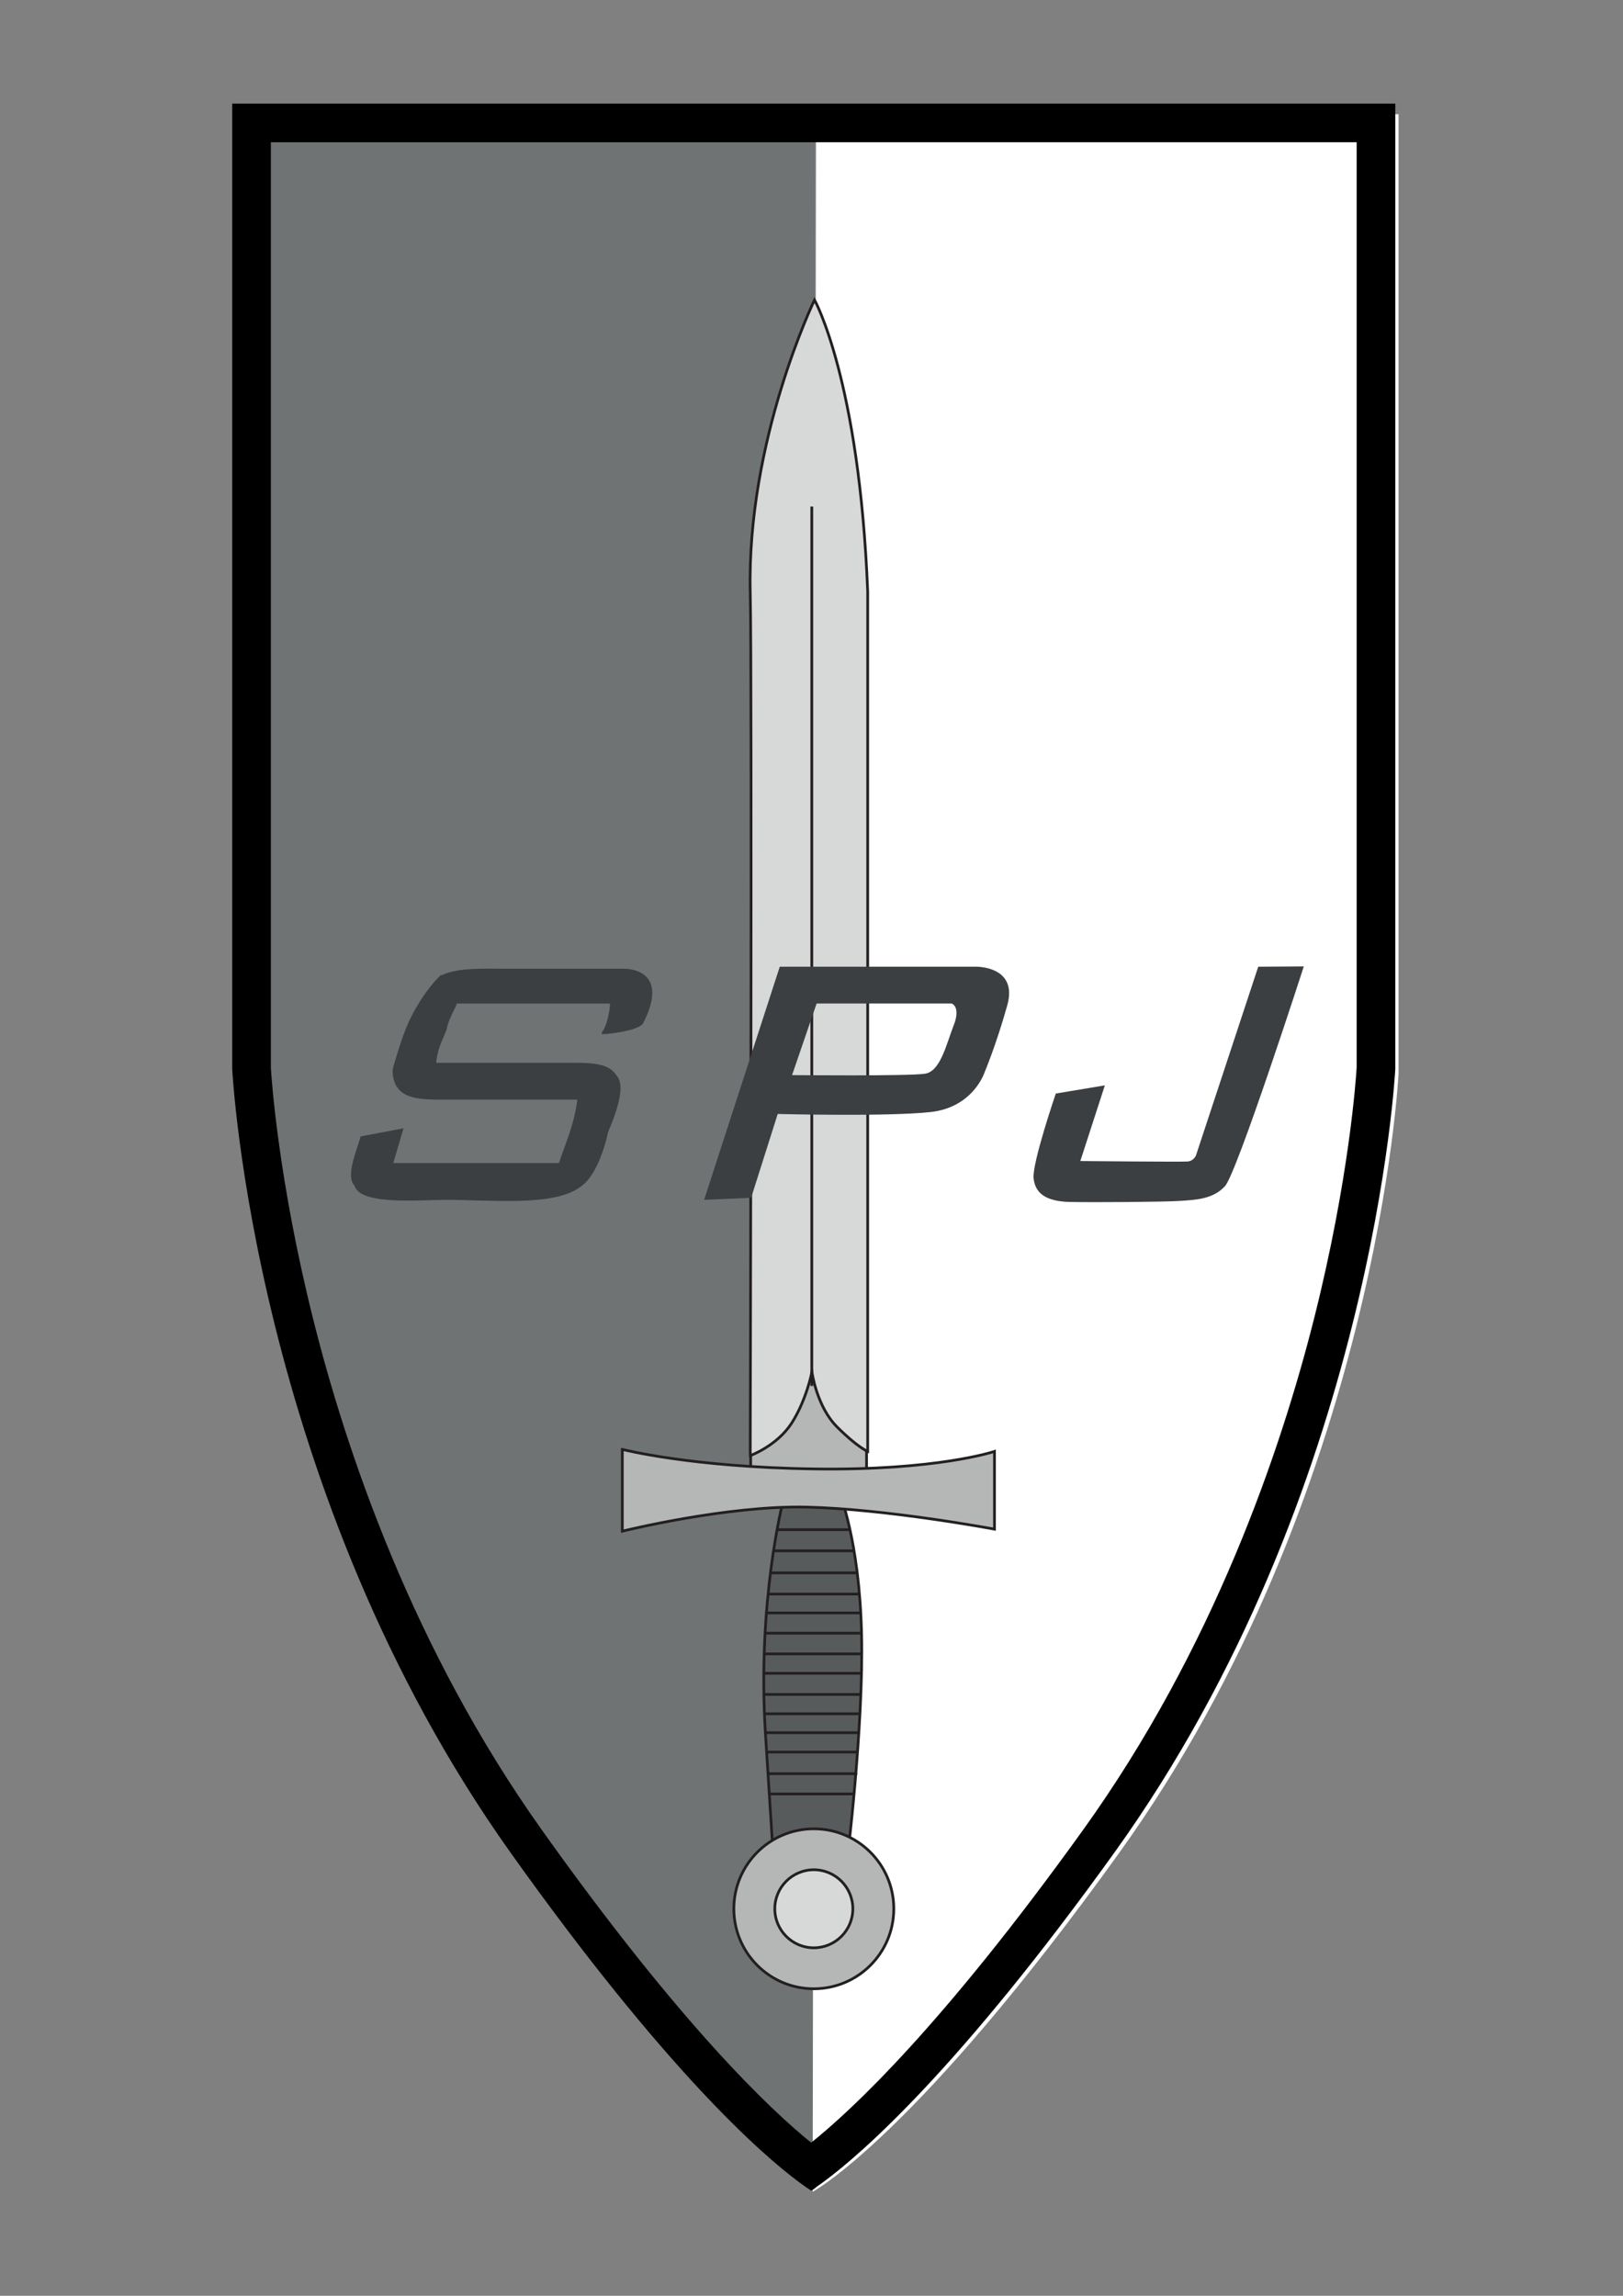
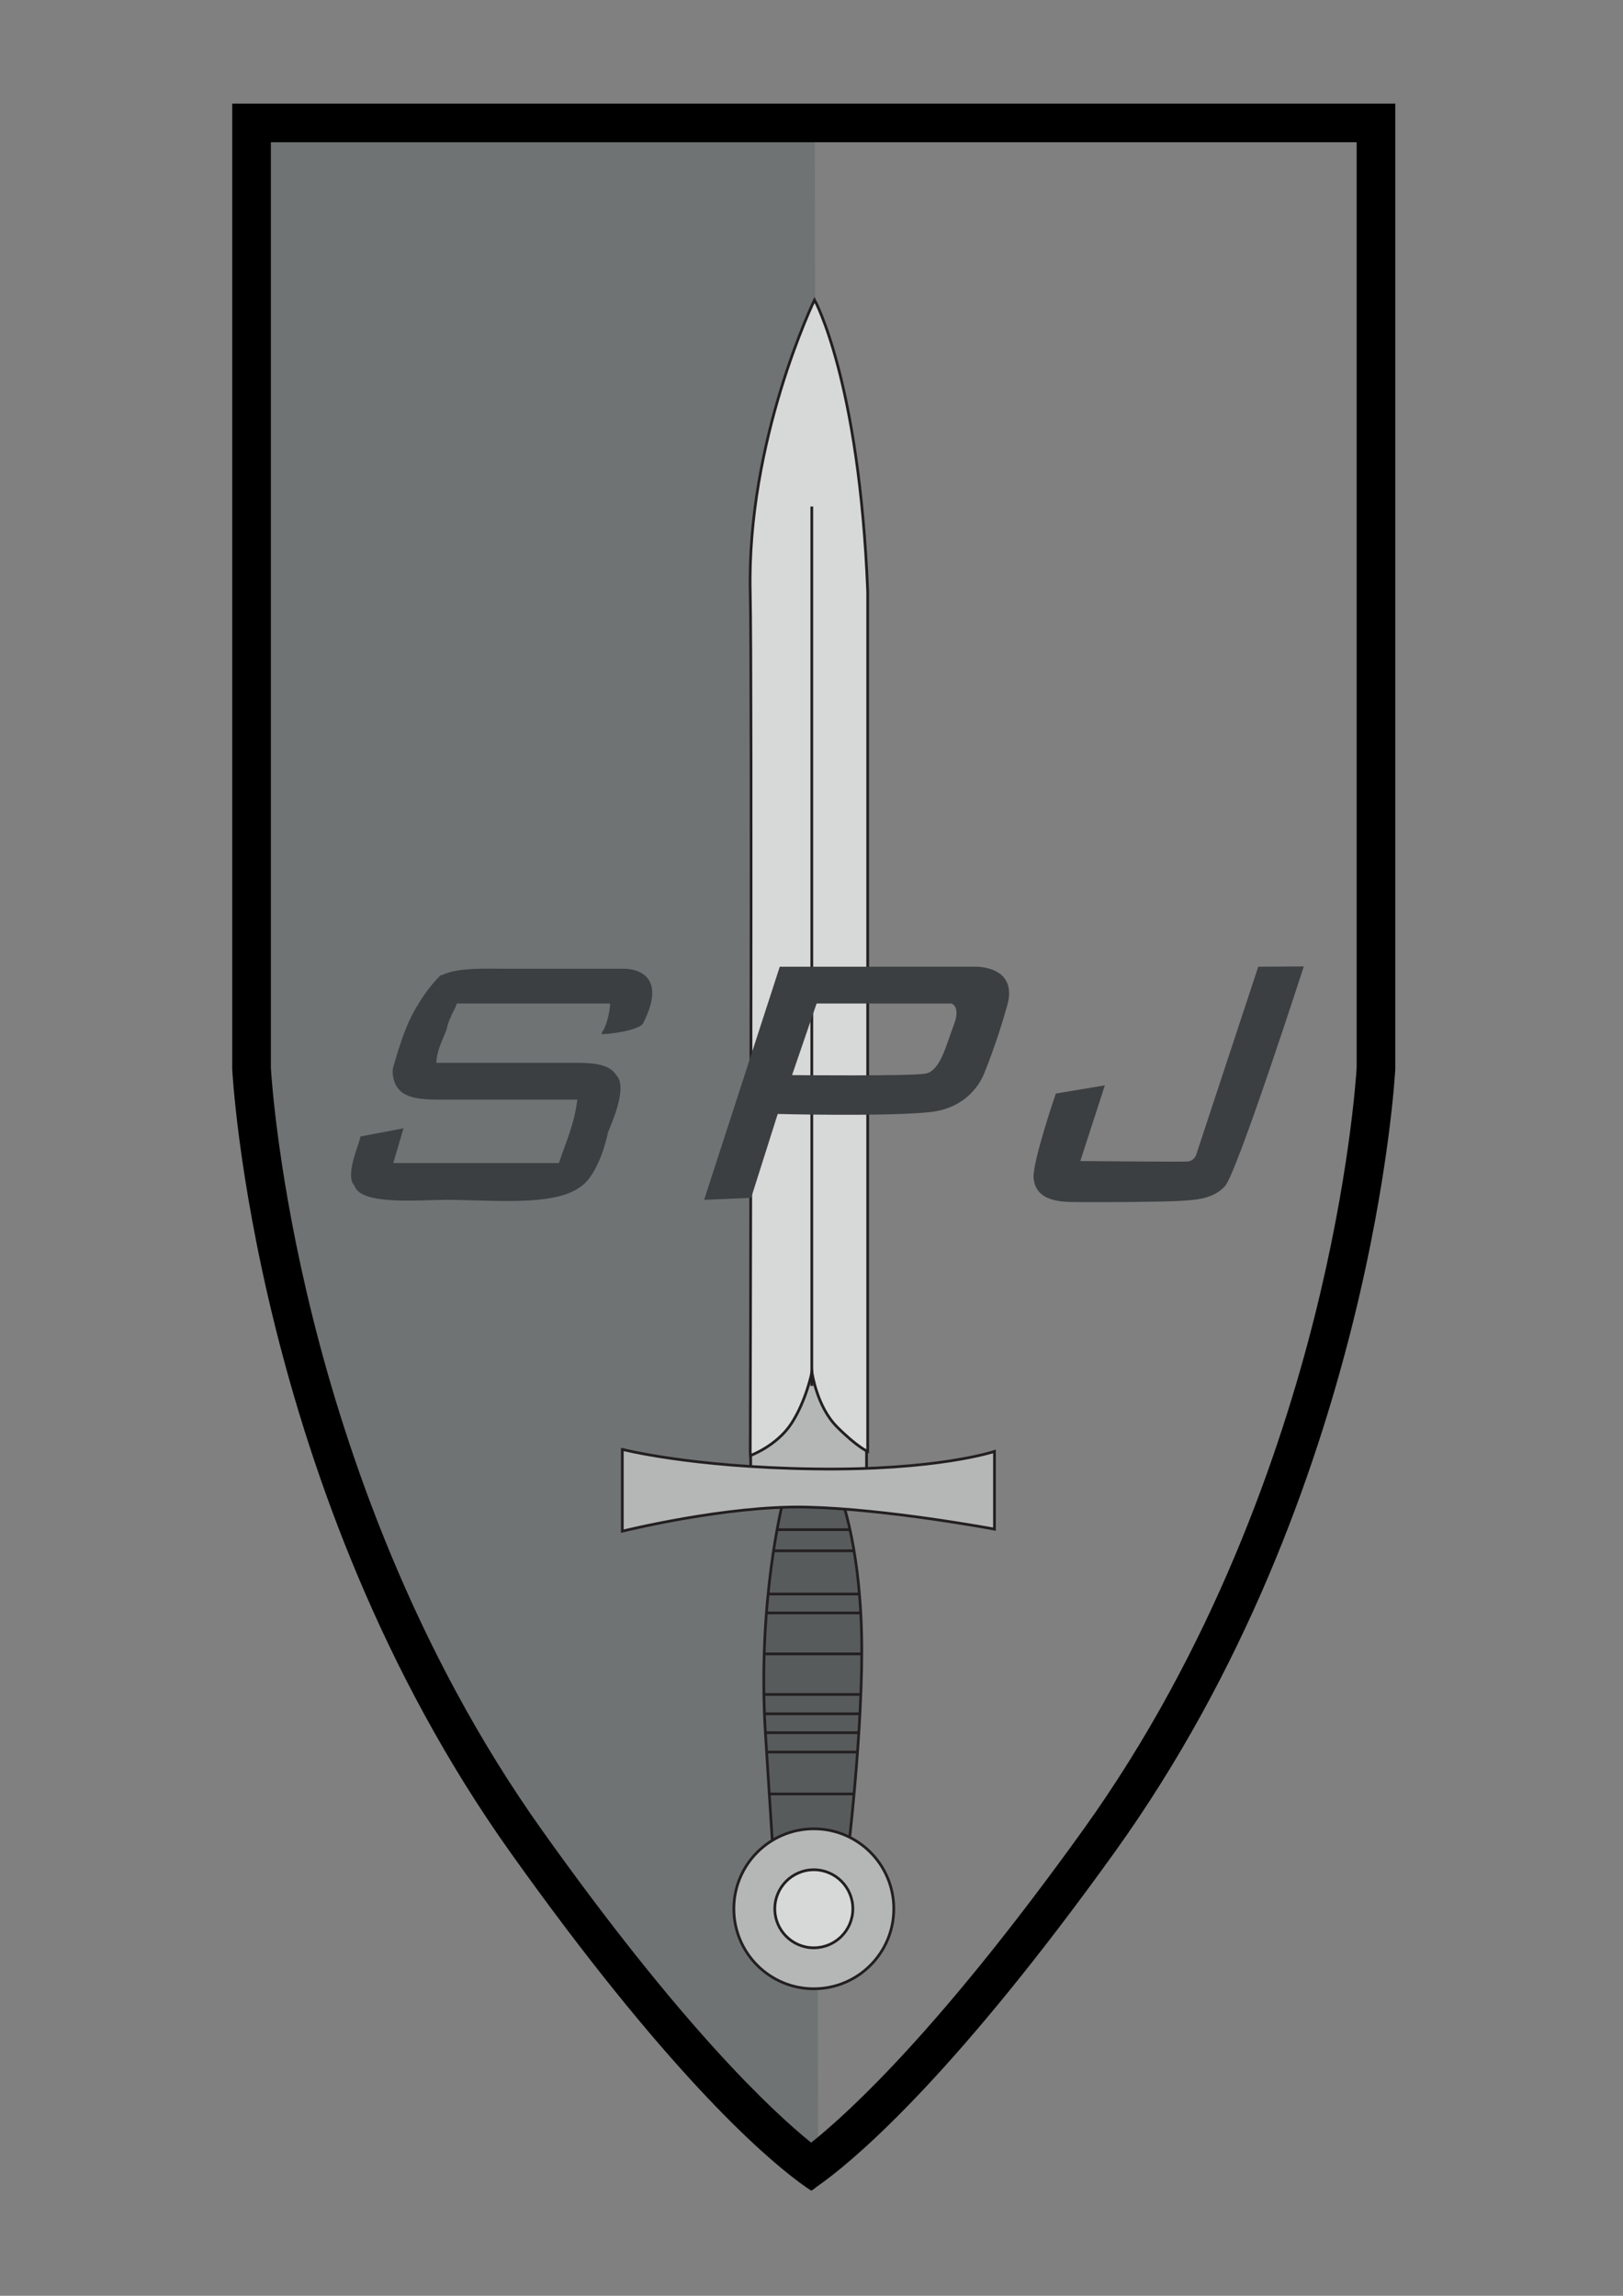
<svg xmlns="http://www.w3.org/2000/svg" id="Vrstva_1" data-name="Vrstva 1" viewBox="0 0 595.28 841.89">
  <rect x="0" y="0" width="595.28" height="841.89" fill="#808080" stroke="none" />
  <path d="M300.08,800.86s-37.19-19.96-111.55-124.49c-93.74-131.78-101.36-285.51-101.36-285.51V39h211.67" fill="#6f7374" fill-rule="evenodd" />
-   <path d="M298.06,803.74s37.53-19.96,112.59-124.49c94.62-131.78,102.31-285.51,102.31-285.51V41.88h-213.65" fill="#fff" fill-rule="evenodd" />
  <path d="M298.17,38H85.17v354s7.67,154.67,102,287.25c56.88,79.94,92.14,110.72,105.79,120.88.95.71,1.8,1.32,2.55,1.84l1.96,1.33c.52,0,1.95-1.3,1.95-1.3.85-.59,1.84-1.3,2.97-2.13,14.03-10.43,49.5-41.36,106.42-120.62,95.21-132.58,102.95-287.25,102.95-287.25V38h-213.58ZM497.58,391.6c-.22,3.72-2.72,40.7-15.52,91.58-12.34,49.01-37.06,121.37-84.77,187.81-51.69,71.98-85.05,102.98-99.78,114.74-14.59-11.78-47.63-42.78-98.79-114.69-47.28-66.44-71.77-138.82-83.99-187.83-12.69-50.87-15.16-87.85-15.38-91.6V52.17h398.24v339.42Z" fill-rule="evenodd" />
  <g>
    <rect x="275.33" y="499.67" width="42.5" height="40.33" fill="#b5b7b7" stroke="#231f20" stroke-miterlimit="10" />
    <path d="M318.25,217v315.25s-3.75-1.5-11.25-9-9.2-20.11-9.2-20.11c0,0-2.05,10.36-7.43,18.72-5.38,8.36-15.16,11.91-15.16,11.91l-.04-1.52s.7-285.58,0-314.92c-1.33-56,23.58-107.35,23.58-107.35,0,0,16.42,29.35,19.5,107.01Z" fill="#d7d9d8" stroke="#231f20" stroke-miterlimit="10" />
    <line x1="297.75" y1="185.75" x2="297.75" y2="508.25" fill="#d7d9d8" stroke="#231f20" stroke-miterlimit="10" />
    <path d="M287.17,550.67s-9.5,36.83-6.42,85.08l3.08,48.25h26.67s6.33-50.67,5.5-85c-.83-34.33-8.17-51.67-8.17-51.67l-20.67,3.33Z" fill="#585b5c" stroke="#231f20" stroke-miterlimit="10" />
    <path d="M228.25,531.5v30s38.25-9.5,67.58-8.83c29.33.67,68.92,8.08,68.92,8.08v-28.5s-20.92,7.08-66.25,6.42c-45.33-.67-70.25-7.17-70.25-7.17Z" fill="#b5b7b7" stroke="#231f20" stroke-miterlimit="10" />
    <line x1="285.02" y1="560.94" x2="311.94" y2="560.94" fill="none" stroke="#231f20" stroke-miterlimit="10" />
    <line x1="284.03" y1="568.7" x2="313.42" y2="568.7" fill="none" stroke="#231f20" stroke-miterlimit="10" />
-     <line x1="282.71" y1="576.79" x2="314.25" y2="576.79" fill="none" stroke="#231f20" stroke-miterlimit="10" />
    <line x1="281.89" y1="584.55" x2="315.25" y2="584.55" fill="none" stroke="#231f20" stroke-miterlimit="10" />
    <line x1="281.39" y1="591.48" x2="315.73" y2="591.48" fill="none" stroke="#231f20" stroke-miterlimit="10" />
-     <line x1="280.73" y1="598.91" x2="316" y2="598.91" fill="none" stroke="#231f20" stroke-miterlimit="10" />
    <line x1="280" y1="606.5" x2="316" y2="606.5" fill="none" stroke="#231f20" stroke-miterlimit="10" />
-     <line x1="280.23" y1="613.61" x2="316" y2="613.61" fill="none" stroke="#231f20" stroke-miterlimit="10" />
    <line x1="280.07" y1="621.37" x2="316" y2="621.37" fill="none" stroke="#231f20" stroke-miterlimit="10" />
    <line x1="280.4" y1="628.47" x2="315.73" y2="628.47" fill="none" stroke="#231f20" stroke-miterlimit="10" />
    <line x1="280.73" y1="635.4" x2="315.25" y2="635.4" fill="none" stroke="#231f20" stroke-miterlimit="10" />
    <line x1="280.75" y1="642.5" x2="314.5" y2="642.5" fill="none" stroke="#231f20" stroke-miterlimit="10" />
-     <line x1="281.89" y1="650.43" x2="314.41" y2="650.43" fill="none" stroke="#231f20" stroke-miterlimit="10" />
    <line x1="282.38" y1="657.86" x2="313.26" y2="657.86" fill="none" stroke="#231f20" stroke-miterlimit="10" />
    <path d="M327.82,699.97c0,16.2-13.13,29.33-29.33,29.33s-29.33-13.13-29.33-29.33,13.13-29.33,29.33-29.33,29.33,13.13,29.33,29.33Z" fill="#b5b7b7" stroke="#231f20" stroke-miterlimit="10" />
    <path d="M312.8,699.97c0,7.91-6.41,14.31-14.31,14.31s-14.31-6.41-14.31-14.31,6.41-14.31,14.31-14.31,14.31,6.41,14.31,14.31Z" fill="#d7d9d8" stroke="#231f20" stroke-miterlimit="10" />
  </g>
  <g>
    <path d="M235.75,375.5c-2.21,2.47-11.87,3.69-15,3.75v-.75c1.5-1.49,2.95-7.27,3-10.5h-56.19c-.5,1.75-1.81,3.5-2.31,5.25-.25,0-1.25,3-1.5,4.5-1.46,3.68-3.41,7.11-3.75,12h47.25c7.89,0,15.8-.39,18.75,4.5,4.36,4.28-1.54,17.33-3,21,0,0-2.97,15.56-10.5,20.25-9.91,6.98-32.31,4.5-48.75,4.5-10.12,0-31.64,2.11-33.75-5.25-3.49-3.54,1.28-13.9,2.25-18,5.25-1,10.5-2,15.75-3-1.25,4.25-2.5,8.5-3.75,12.75h60.75c2.48-7.52,5.56-13.88,6.75-23.25h-46.5c-8.08,0-16.34.37-19.5-4.5-1-.99-2.26-4.9-1.5-7.5,1.83-6.32,3.96-13.34,6.75-18.75,0,0,4.22-8.67,10.58-14.84l.67-.16c6.12-2.75,15.17-2.25,24-2.25h42.75s17.48-.48,6.75,20.25Z" fill="#3c3f41" fill-rule="evenodd" />
    <path d="M358,354.5h-72l-27.75,85.5,17.25-.75,9.75-30.75s40.24,1.03,56.05-.7c15.81-1.74,19.86-14.66,19.86-14.66,0,0,4.24-10.03,8.29-24.49,4.05-14.46-11.46-14.15-11.46-14.15ZM349.79,375.98c-2.7,6.94-4.82,16.78-10.41,17.74-5.59.96-48.87.53-48.87.53l9-26.25h49.5s3.49,1.04.79,7.98Z" fill="#3c3f41" />
    <path d="M387.25,401s-8.73,25.5-8.15,31.09c.58,5.59,4.63,8.48,13.3,8.68,8.68.19,34.52,0,40.3-.38,5.79-.39,12.15-.58,16.58-5.4,4.44-4.82,28.93-80.6,28.93-80.6l-16.72.12-22.81,69.11s-.77,2.12-3.09,2.31c-2.31.19-39.35-.17-39.35-.17l9-27.75-18,3Z" fill="#3c3f41" fill-rule="evenodd" />
  </g>
</svg>